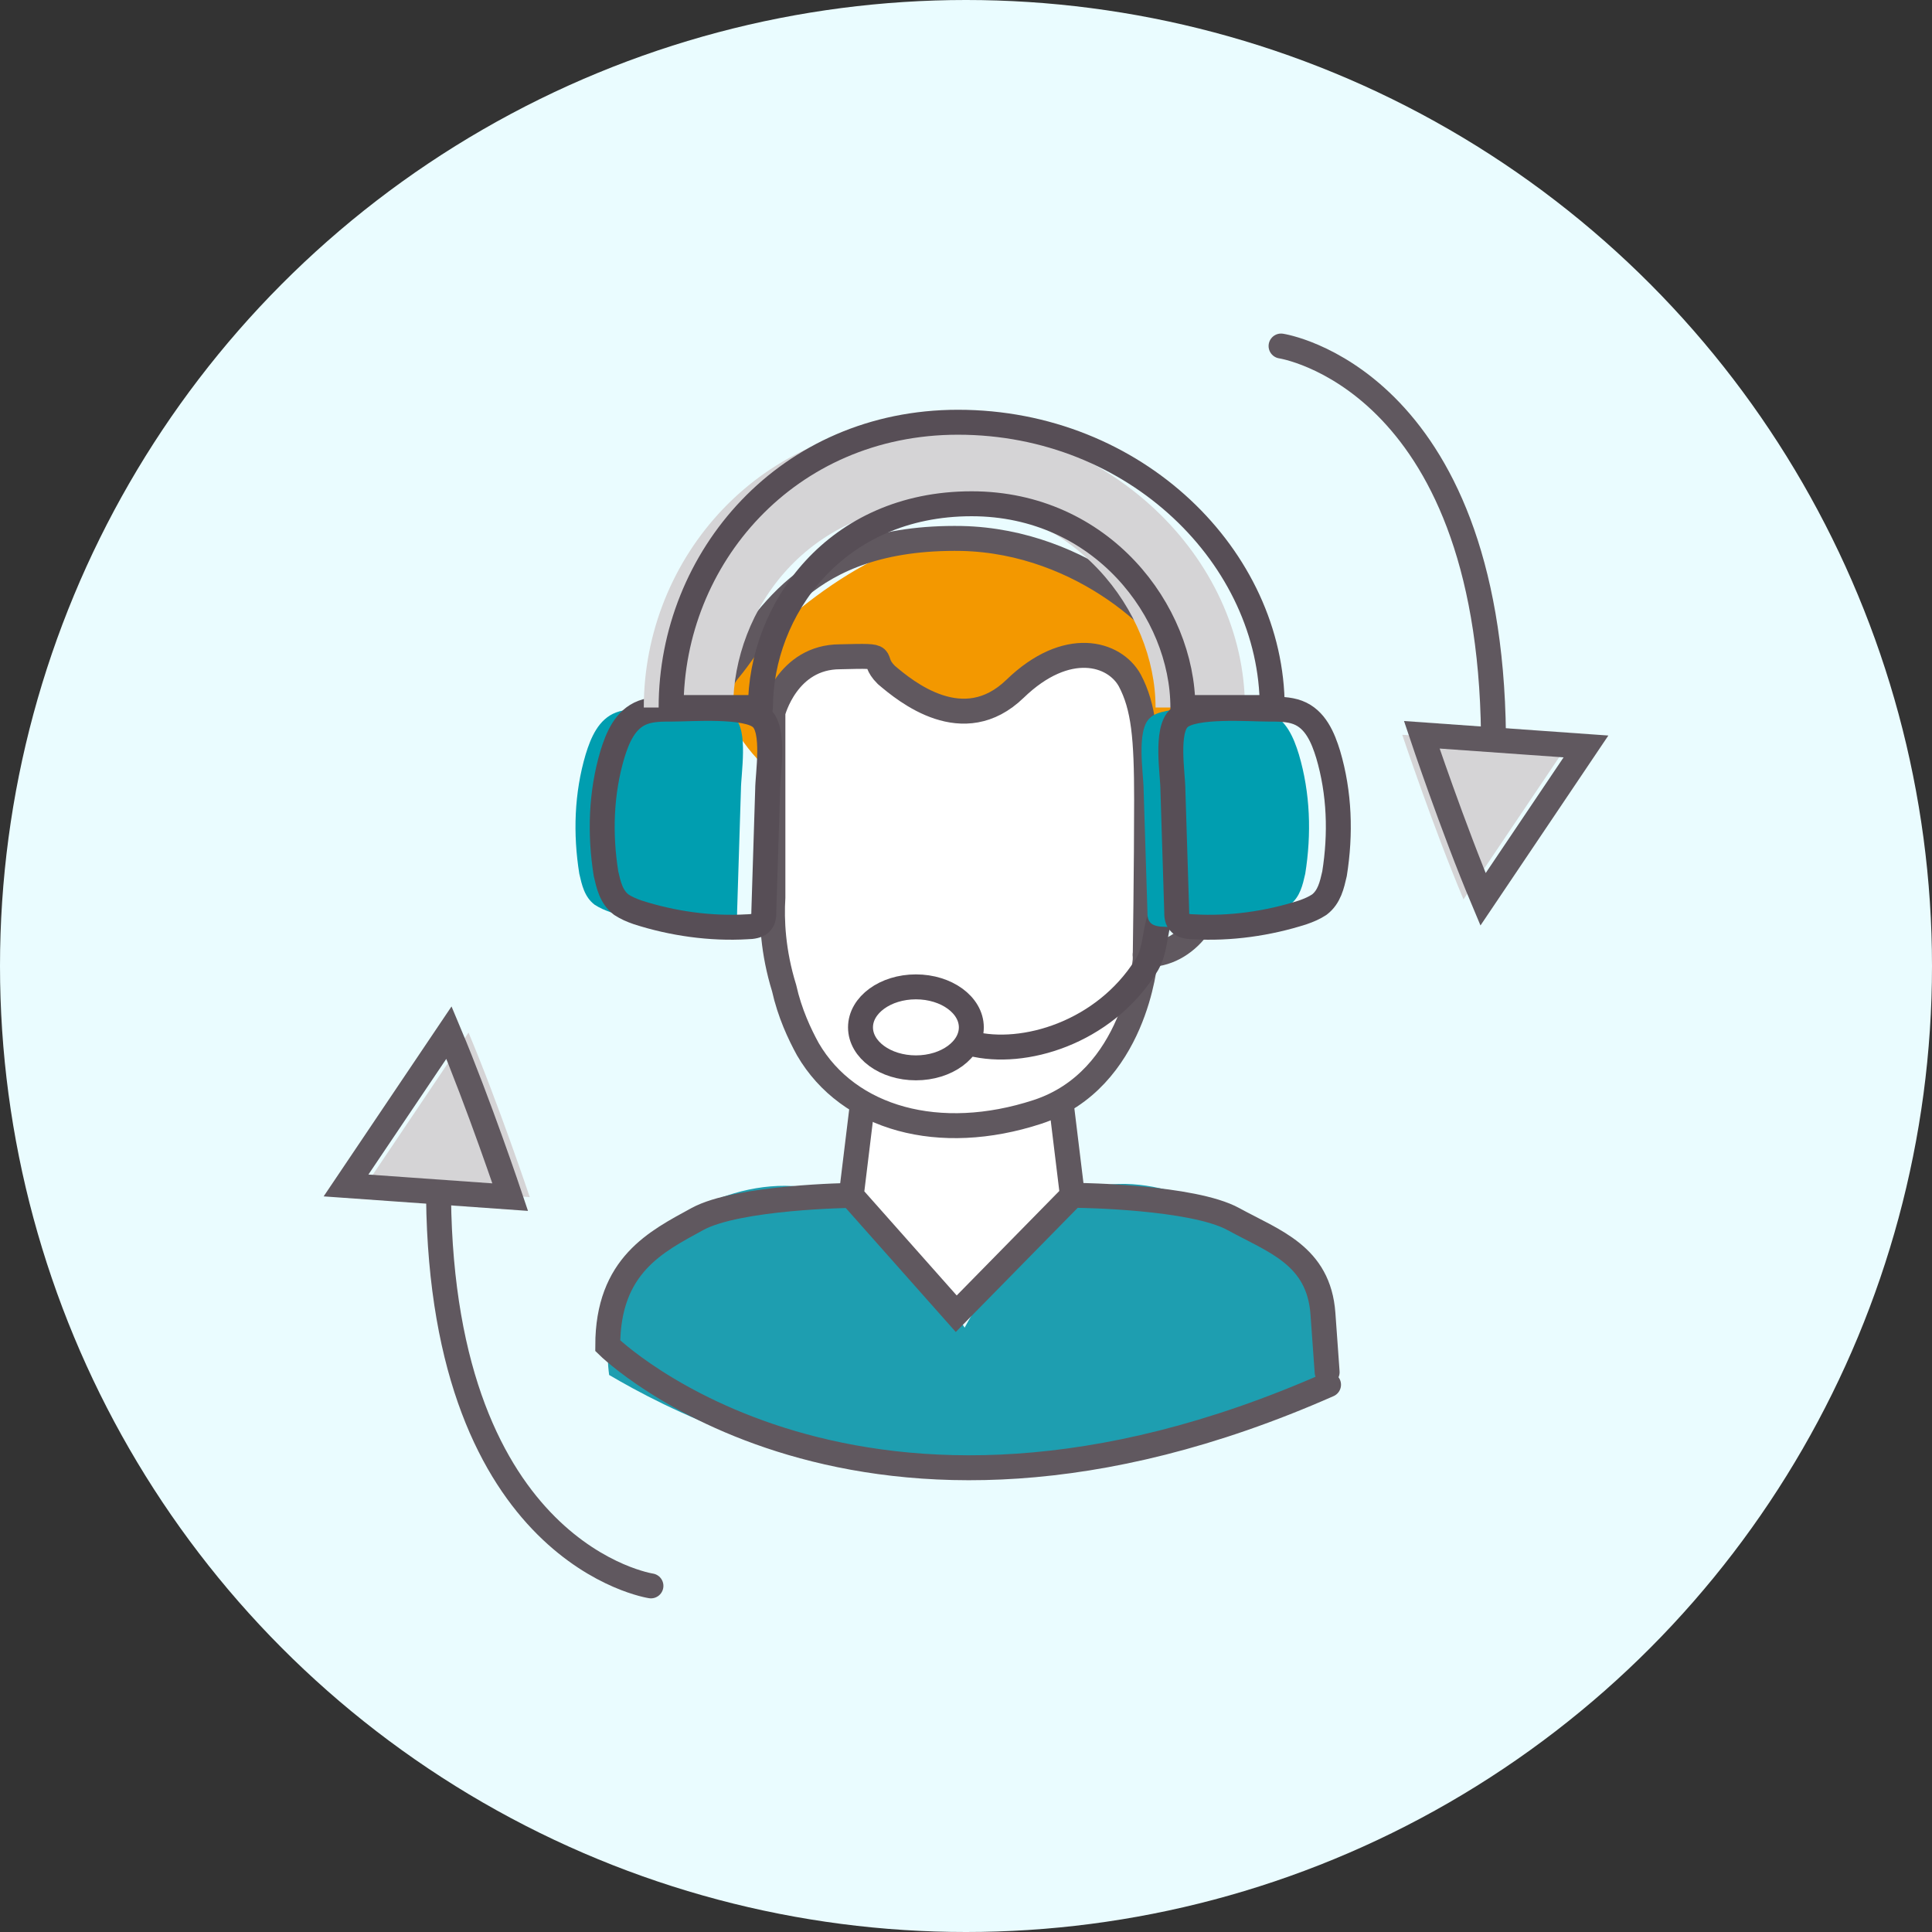
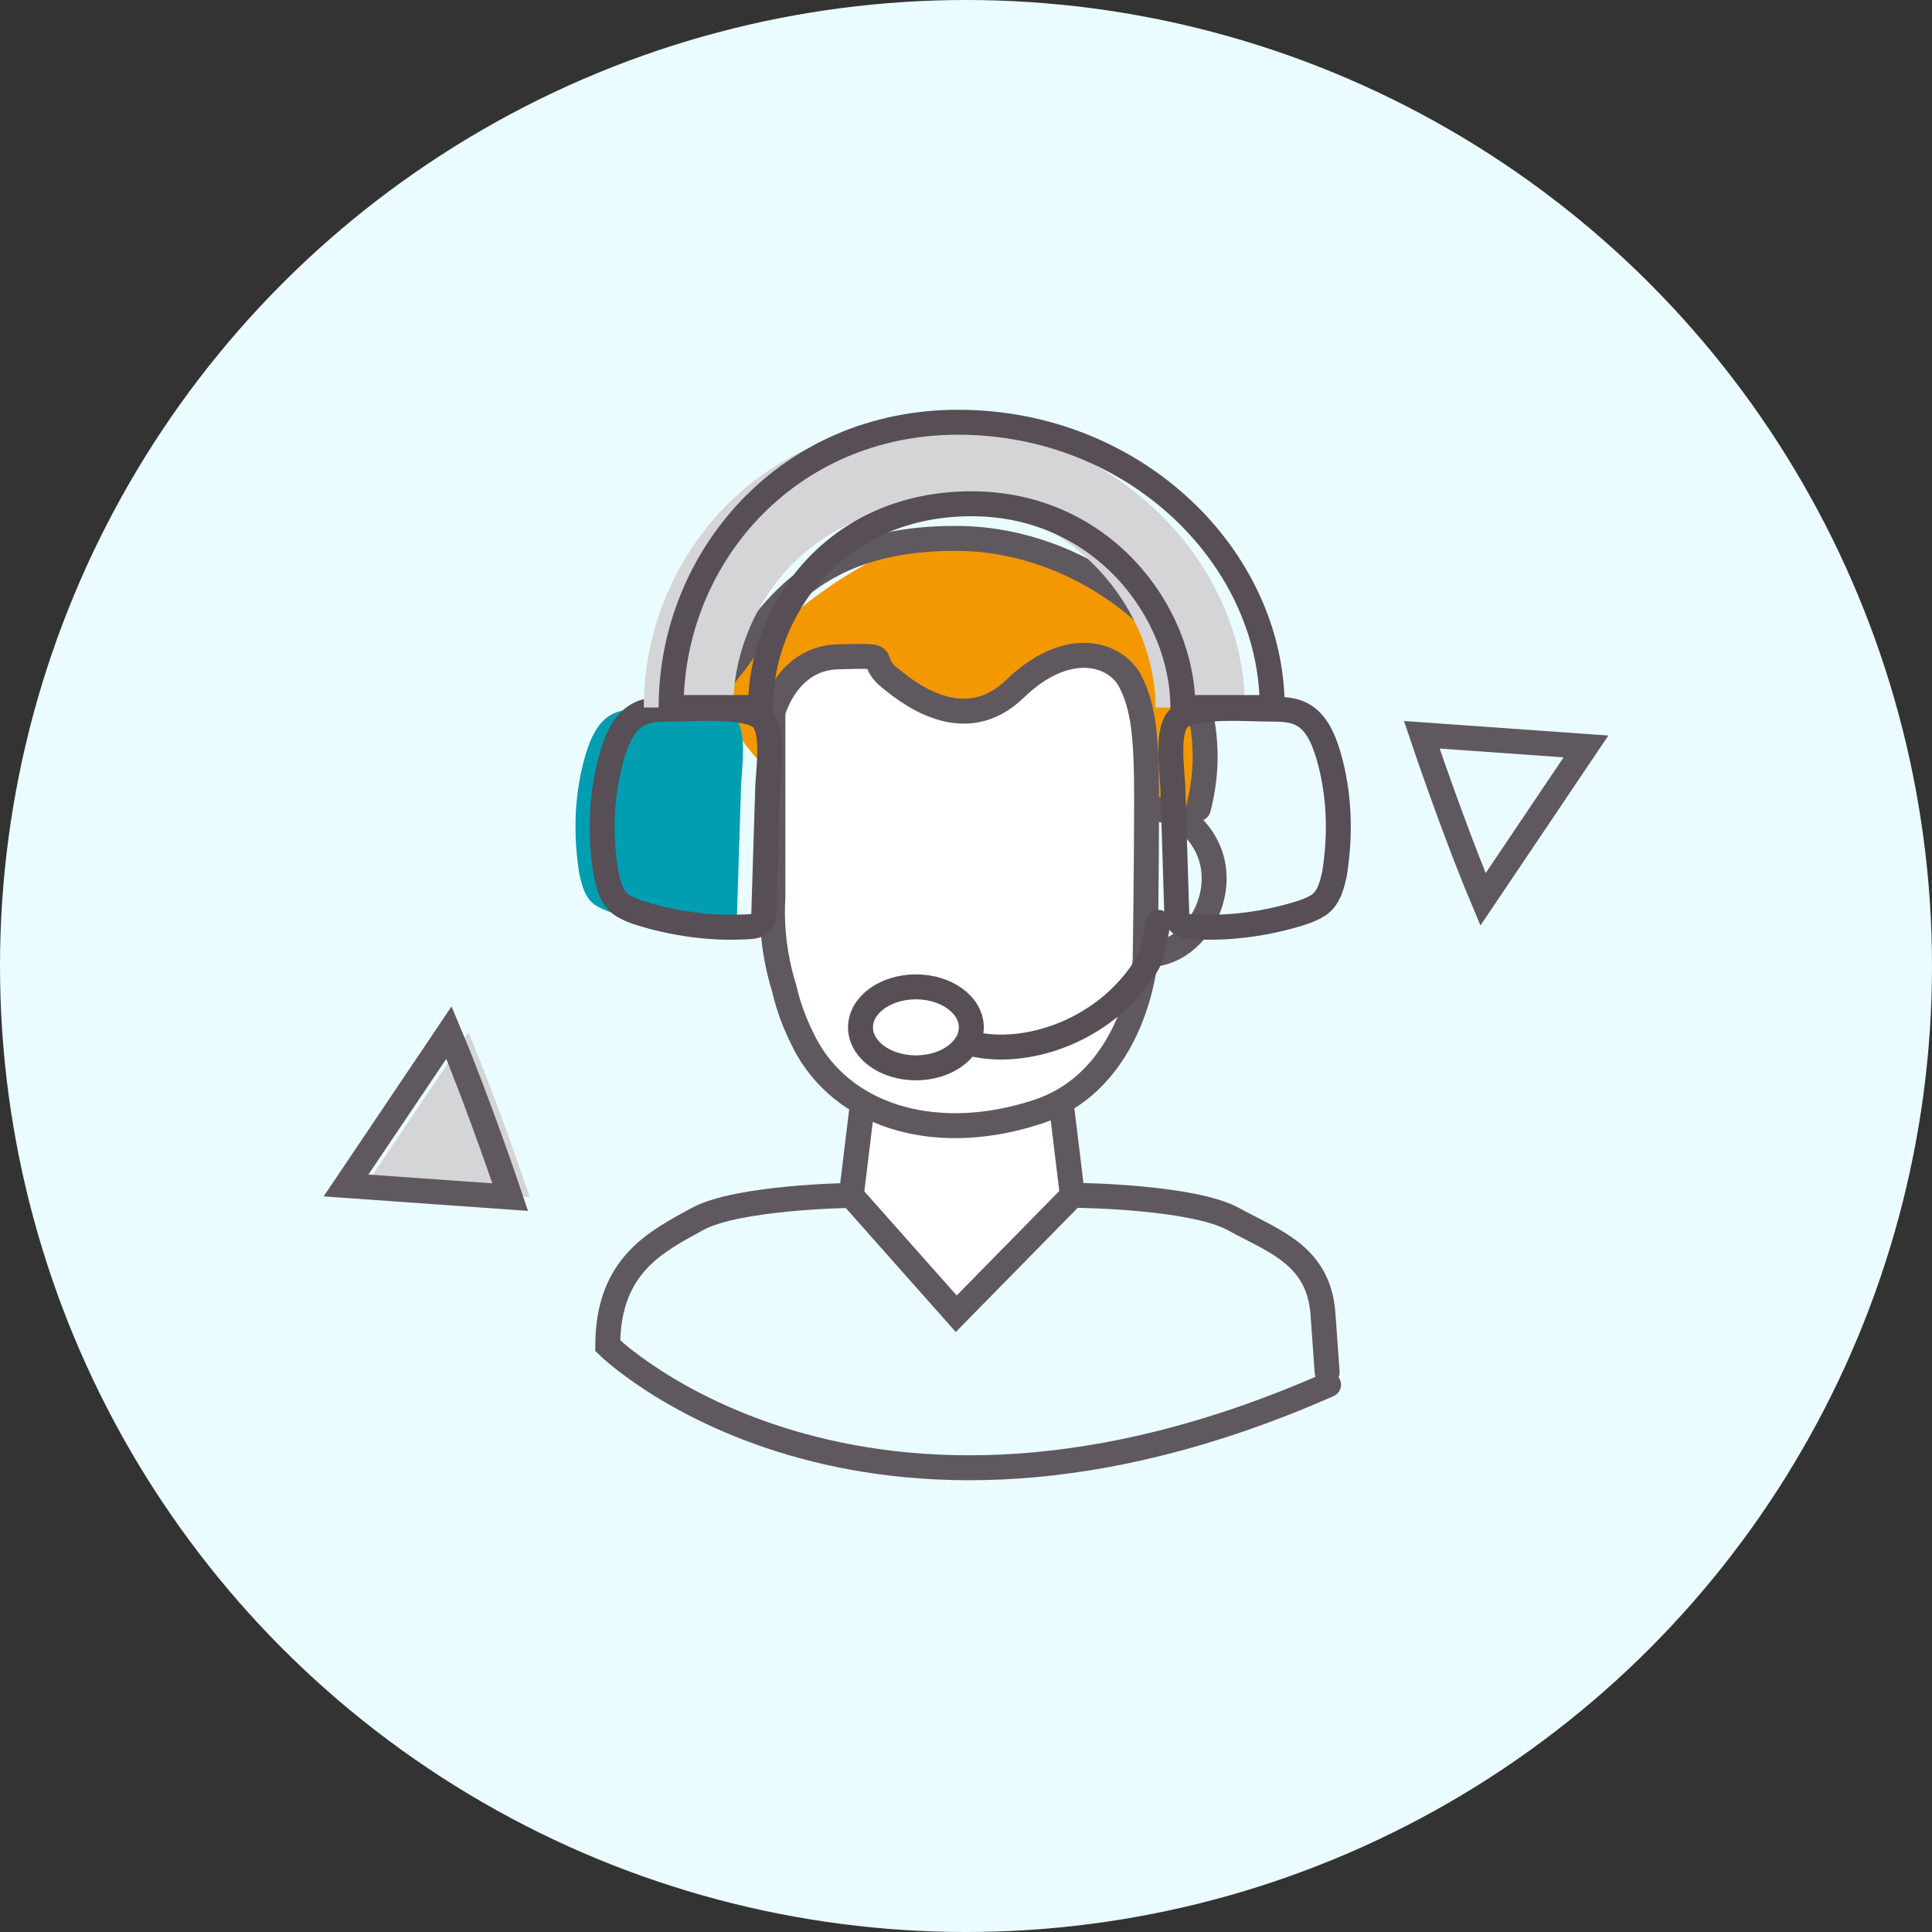
<svg xmlns="http://www.w3.org/2000/svg" width="134" height="134" viewBox="0 0 134 134" fill="none">
  <rect x="0" y="0" width="134" height="134" fill="#333333" stroke="none" />
  <circle cx="67" cy="67" r="67" fill="#EAFCFF" />
  <path d="M82.825 46.422C81.855 43.622 73.312 37.83 67.1 37.251C60.984 36.768 53.509 43.526 51.083 46.422C48.656 49.318 53.179 53.29 53.179 53.29L54.092 56.654C54.092 53.276 54.092 49.511 54.092 49.318C54.092 49.318 55.062 45.456 58.751 45.456C60.984 45.456 60.693 45.456 61.955 46.711C63.217 47.966 67.294 51.152 70.885 47.677C74.477 44.298 77.778 45.167 78.845 47.097C79.816 48.932 80.01 51.055 80.01 55.399C80.01 55.593 80.01 55.882 80.01 56.075L83.602 55.979C84.573 52.214 83.796 49.318 82.825 46.422Z" fill="#F39800" />
-   <path d="M92.145 96.041C88.262 98.165 79.428 102.509 67.294 102.412C54.966 102.316 46.035 97.585 42.249 95.365C42.055 93.917 41.958 91.021 43.705 88.125C46.715 83.105 53.801 80.981 58.072 83.009C59.431 83.684 60.693 84.939 63.023 87.353C64.77 89.187 66.129 90.828 66.906 92.083C67.585 90.828 68.653 89.09 70.109 87.256C72.051 84.843 73.022 83.684 74.38 82.912C79.04 80.499 85.35 84.264 86.515 84.939C88.942 86.387 90.592 88.222 91.562 89.477C91.757 91.697 91.951 93.917 92.145 96.041Z" fill="#1E9EB0" />
  <path d="M59.819 76.541L59.043 82.912L66.323 91.118L74.38 82.912L73.604 76.541" fill="white" />
  <path d="M59.819 76.541L59.043 82.912L66.323 91.118L74.38 82.912L73.604 76.541" stroke="#60585F" stroke-width="1.73" stroke-miterlimit="10" stroke-linecap="round" />
  <path d="M59.043 82.912C59.043 82.912 51.18 83.009 48.365 84.553C45.55 86.098 42.152 87.739 42.152 93.338C42.152 93.338 59.528 110.425 92.145 96.041" stroke="#60585F" stroke-width="1.73" stroke-miterlimit="10" stroke-linecap="round" />
  <path d="M74.866 82.912C74.866 82.912 82.729 83.008 85.544 84.553C88.359 86.097 91.466 87.063 91.757 91.117C92.048 95.172 92.048 95.172 92.048 95.172" stroke="#60585F" stroke-width="1.73" stroke-miterlimit="10" stroke-linecap="round" />
  <path d="M50.014 56.751C50.014 56.751 48.17 49.221 50.597 46.421C53.024 43.525 55.548 37.154 66.711 37.347C75.156 37.54 81.466 43.622 82.437 46.518C83.408 49.414 84.087 52.31 83.117 56.075" stroke="#60585F" stroke-width="1.73" stroke-miterlimit="10" stroke-linecap="round" />
  <path d="M53.607 62.254C53.607 62.254 53.607 49.608 53.607 49.415C53.607 49.415 54.578 45.553 58.267 45.553C61.955 45.457 60.208 45.553 61.47 46.808C62.829 47.967 66.809 51.249 70.401 47.773C73.992 44.298 77.293 45.264 78.361 47.194C79.331 49.028 79.526 51.152 79.526 55.496C79.526 59.84 79.428 66.598 79.428 66.598C79.428 66.598 78.749 74.9 71.954 77.12C65.159 79.341 58.849 77.603 56.034 72.776C55.451 71.714 54.772 70.266 54.384 68.528C53.607 66.019 53.51 63.798 53.607 62.254Z" fill="white" stroke="#60585F" stroke-width="1.73" stroke-miterlimit="10" stroke-linecap="round" />
  <path d="M79.913 56.075C82.146 56.172 83.99 58.199 84.184 60.419C84.476 63.219 82.34 66.308 79.428 66.212" stroke="#60585F" stroke-width="1.73" stroke-miterlimit="10" stroke-linecap="round" />
  <path d="M80.343 63.974C80.079 64.97 80.079 66.12 79.461 67.039C76.548 71.638 70.991 73.299 67.371 72.379" stroke="#574E56" stroke-width="1.73" stroke-miterlimit="10" stroke-linecap="round" stroke-linejoin="round" />
  <path d="M44.769 49.182C44.063 49.182 43.357 49.181 42.739 49.411C41.503 49.871 40.974 51.174 40.62 52.324C39.826 55.006 39.738 57.842 40.179 60.601C40.356 61.367 40.532 62.21 41.238 62.747C41.591 62.977 41.945 63.13 42.386 63.283C44.769 64.05 47.417 64.433 49.977 64.279C50.33 64.279 50.684 64.203 50.86 64.05C51.125 63.82 51.125 63.513 51.125 63.207C51.213 60.371 51.301 57.612 51.389 54.776C51.389 53.703 51.919 50.638 50.948 49.795C49.977 48.875 46.093 49.182 44.769 49.182Z" fill="#009EB0" />
  <path d="M46.623 49.182C45.916 49.182 45.21 49.181 44.592 49.411C43.356 49.871 42.827 51.174 42.474 52.324C41.679 55.006 41.591 57.842 42.032 60.601C42.209 61.367 42.386 62.21 43.092 62.747C43.445 62.977 43.798 63.13 44.239 63.283C46.623 64.05 49.271 64.433 51.831 64.279C52.184 64.279 52.537 64.203 52.713 64.05C52.978 63.82 52.978 63.513 52.978 63.207C53.066 60.371 53.155 57.612 53.243 54.776C53.243 53.703 53.773 50.638 52.801 49.795C51.831 48.875 47.947 49.182 46.623 49.182Z" stroke="#574E56" stroke-width="1.73" stroke-miterlimit="10" stroke-linecap="round" stroke-linejoin="round" />
-   <path d="M85.939 49.182C86.645 49.182 87.351 49.181 87.969 49.411C89.205 49.871 89.735 51.174 90.088 52.324C90.882 55.006 90.97 57.842 90.529 60.601C90.353 61.367 90.176 62.21 89.47 62.747C89.117 62.977 88.764 63.13 88.322 63.283C85.939 64.05 83.291 64.433 80.731 64.279C80.378 64.279 80.025 64.203 79.848 64.05C79.583 63.82 79.583 63.513 79.583 63.207C79.495 60.371 79.407 57.612 79.319 54.776C79.319 53.703 78.789 50.638 79.76 49.795C80.643 48.875 84.615 49.182 85.939 49.182Z" fill="#009EB0" />
  <path d="M87.97 49.182C88.676 49.182 89.382 49.181 90 49.411C91.236 49.871 91.766 51.174 92.119 52.324C92.913 55.006 93.001 57.842 92.56 60.601C92.383 61.367 92.207 62.21 91.501 62.747C91.148 62.977 90.794 63.13 90.353 63.283C87.97 64.05 85.322 64.433 82.762 64.279C82.409 64.279 82.056 64.203 81.879 64.05C81.615 63.82 81.614 63.513 81.614 63.207C81.526 60.371 81.438 57.612 81.35 54.776C81.35 53.703 80.82 50.638 81.791 49.795C82.762 48.875 86.646 49.182 87.97 49.182Z" stroke="#574E56" stroke-width="1.73" stroke-miterlimit="10" stroke-linecap="round" stroke-linejoin="round" />
  <path d="M63.526 74.064C65.649 74.064 67.37 72.807 67.37 71.256C67.37 69.705 65.649 68.447 63.526 68.447C61.404 68.447 59.683 69.705 59.683 71.256C59.683 72.807 61.404 74.064 63.526 74.064Z" stroke="#574E56" stroke-width="1.73" stroke-miterlimit="10" stroke-linecap="round" stroke-linejoin="round" />
  <path d="M86.344 49.074H80.147C80.147 42.412 74.5 34.94 65.498 34.94C56.023 34.94 50.85 42.316 50.85 49.074H44.652C44.652 38.7 52.706 29.286 64.551 29.286C76.869 29.286 86.344 38.7 86.344 49.074Z" fill="#D5D4D6" />
  <path d="M88.239 49.074H82.041C82.041 42.412 76.394 34.94 67.393 34.94C57.918 34.94 52.744 42.316 52.744 49.074H46.547C46.547 38.7 54.601 29.286 66.445 29.286C78.763 29.286 88.239 38.7 88.239 49.074Z" stroke="#574E56" stroke-width="1.73" stroke-miterlimit="10" stroke-linecap="round" stroke-linejoin="round" />
-   <path d="M108.645 51.772L101.505 62.377C99.426 57.434 97.257 50.963 97.257 50.963L108.645 51.772Z" fill="#D5D4D6" />
-   <path d="M88.852 24C88.852 24 103.312 26.157 103.584 50.963" stroke="#60585F" stroke-width="1.73" stroke-miterlimit="10" stroke-linecap="round" />
  <path d="M110 51.772L102.86 62.377C100.781 57.434 98.612 50.963 98.612 50.963L110 51.772Z" stroke="#60585F" stroke-width="1.73" stroke-miterlimit="10" stroke-linecap="round" />
  <path d="M25.355 82.222L32.495 71.617C34.574 76.56 36.743 83.031 36.743 83.031L25.355 82.222Z" fill="#D5D4D6" />
-   <path d="M45.148 109.994C45.148 109.994 30.688 107.837 30.417 83.031" stroke="#60585F" stroke-width="1.73" stroke-miterlimit="10" stroke-linecap="round" />
  <path d="M24 82.222L31.14 71.617C33.218 76.56 35.388 83.031 35.388 83.031L24 82.222Z" stroke="#60585F" stroke-width="1.73" stroke-miterlimit="10" stroke-linecap="round" />
</svg>